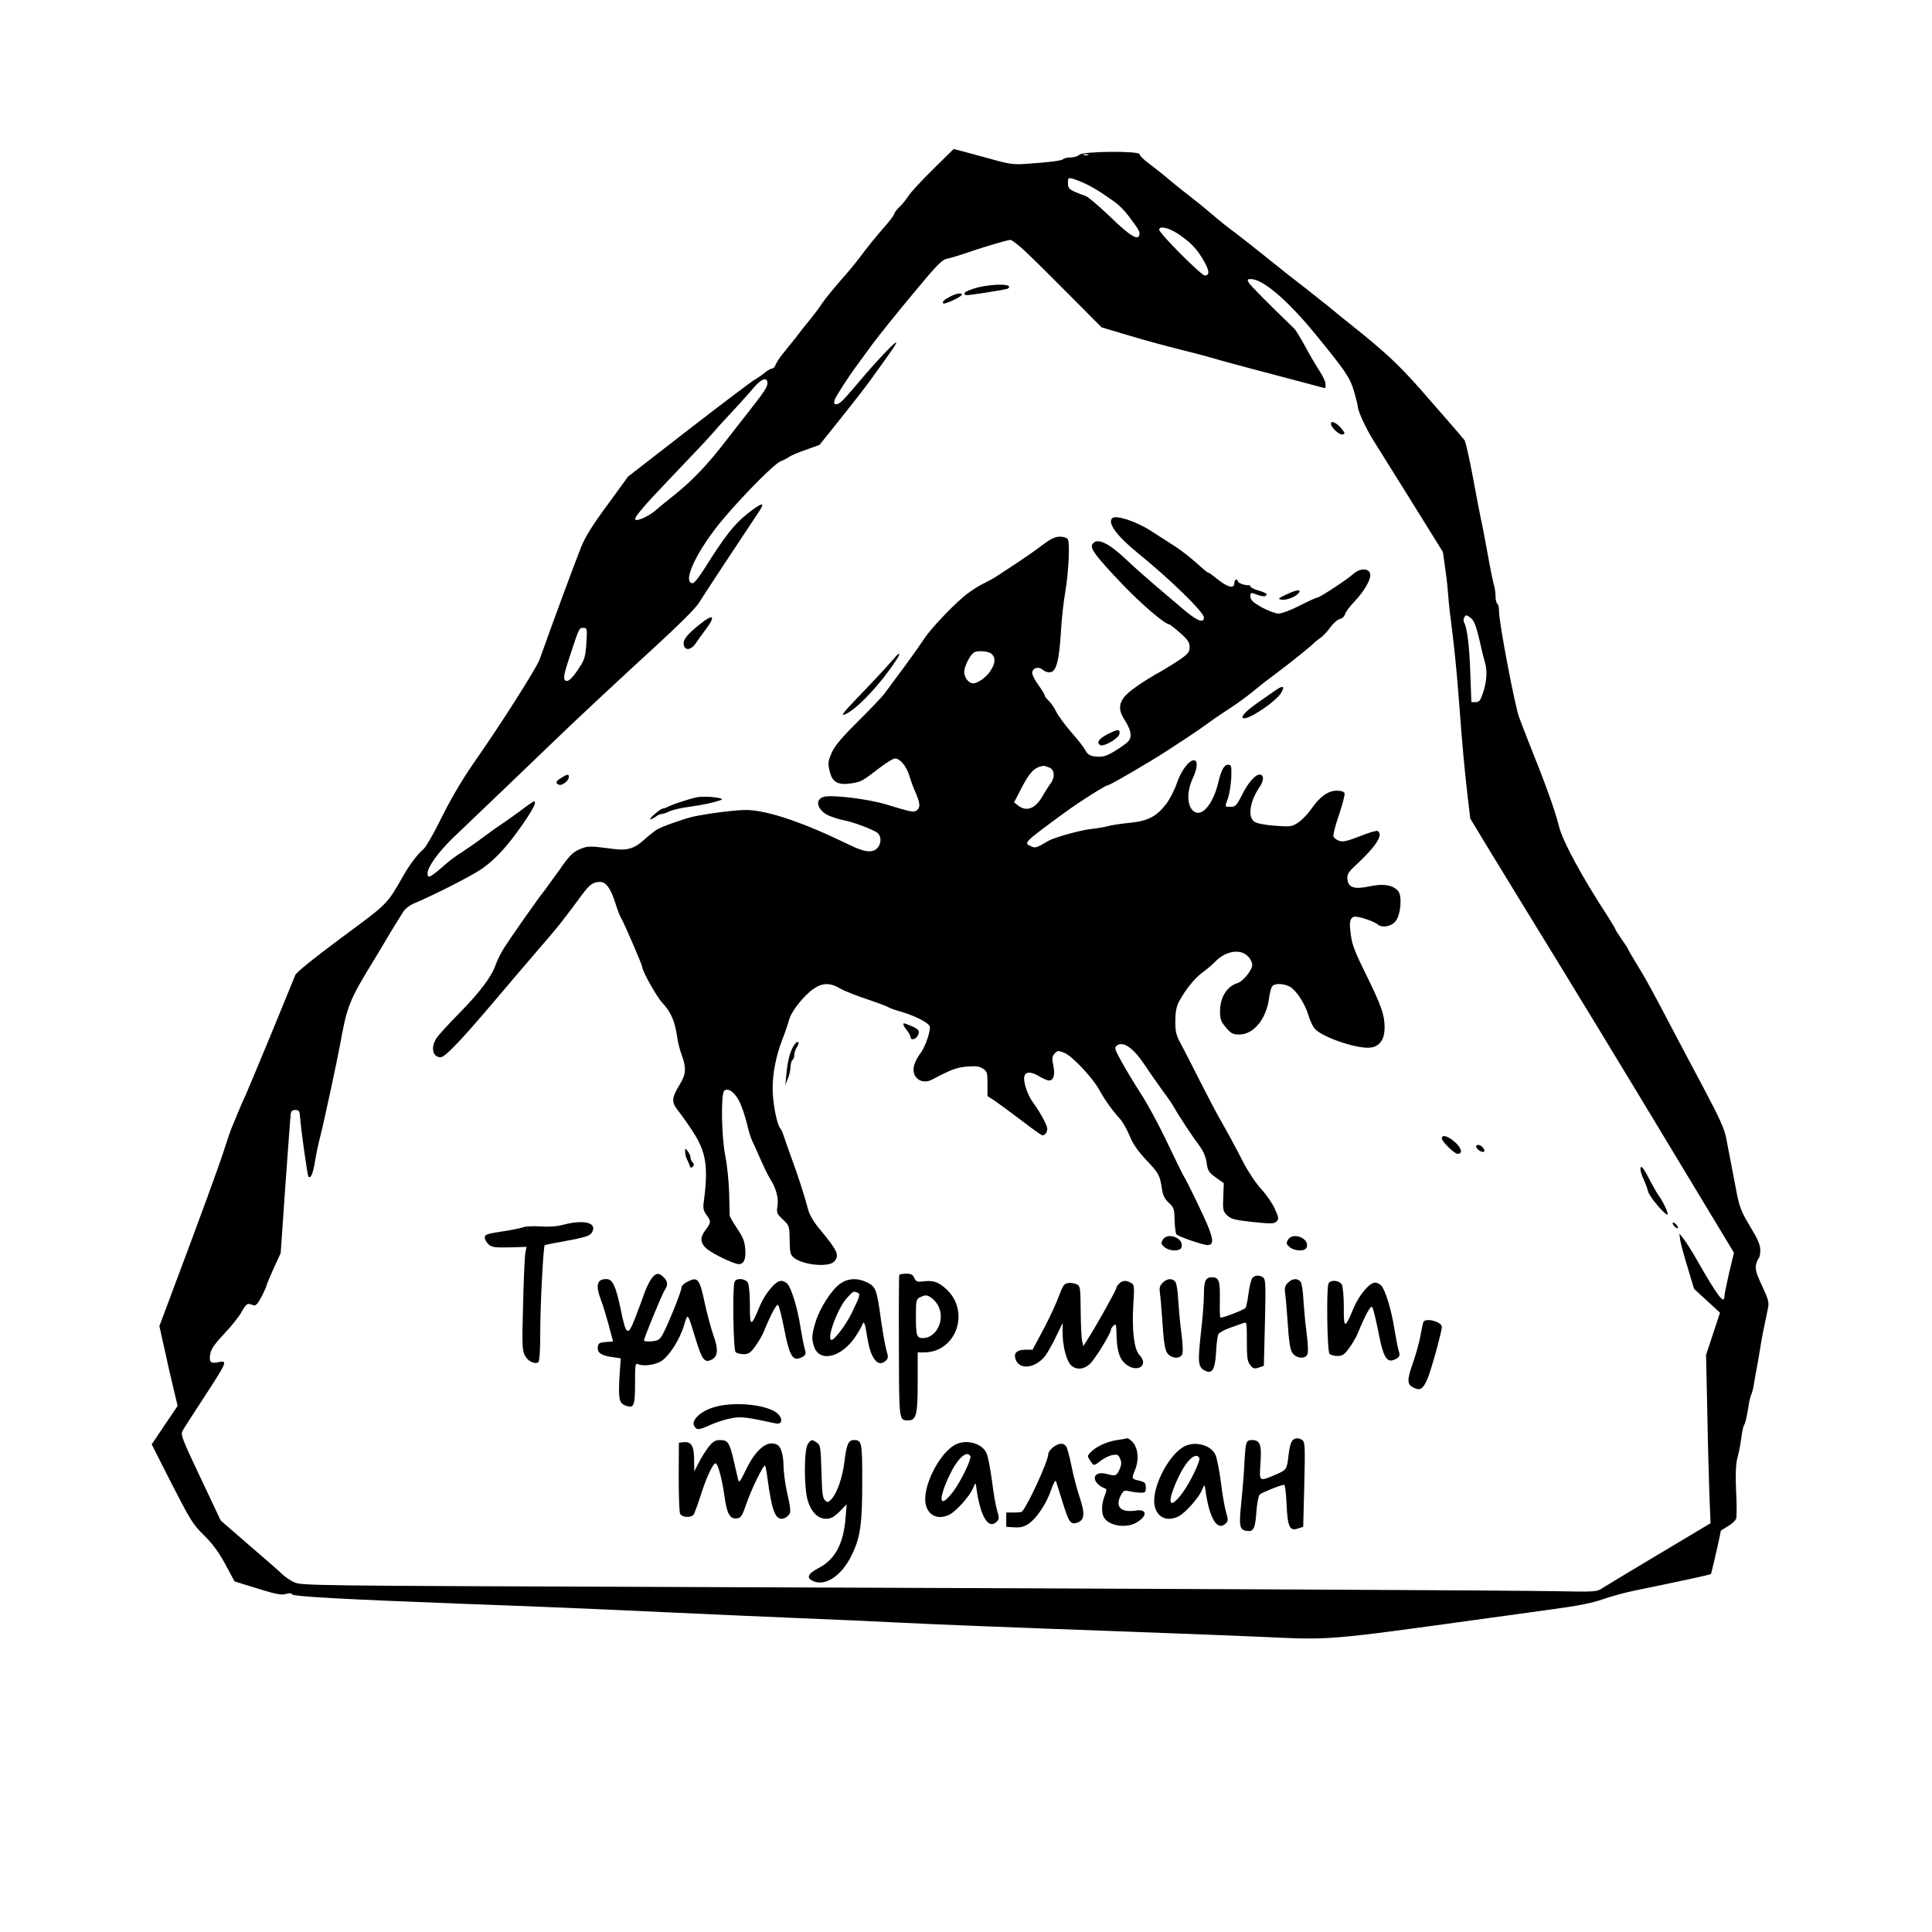
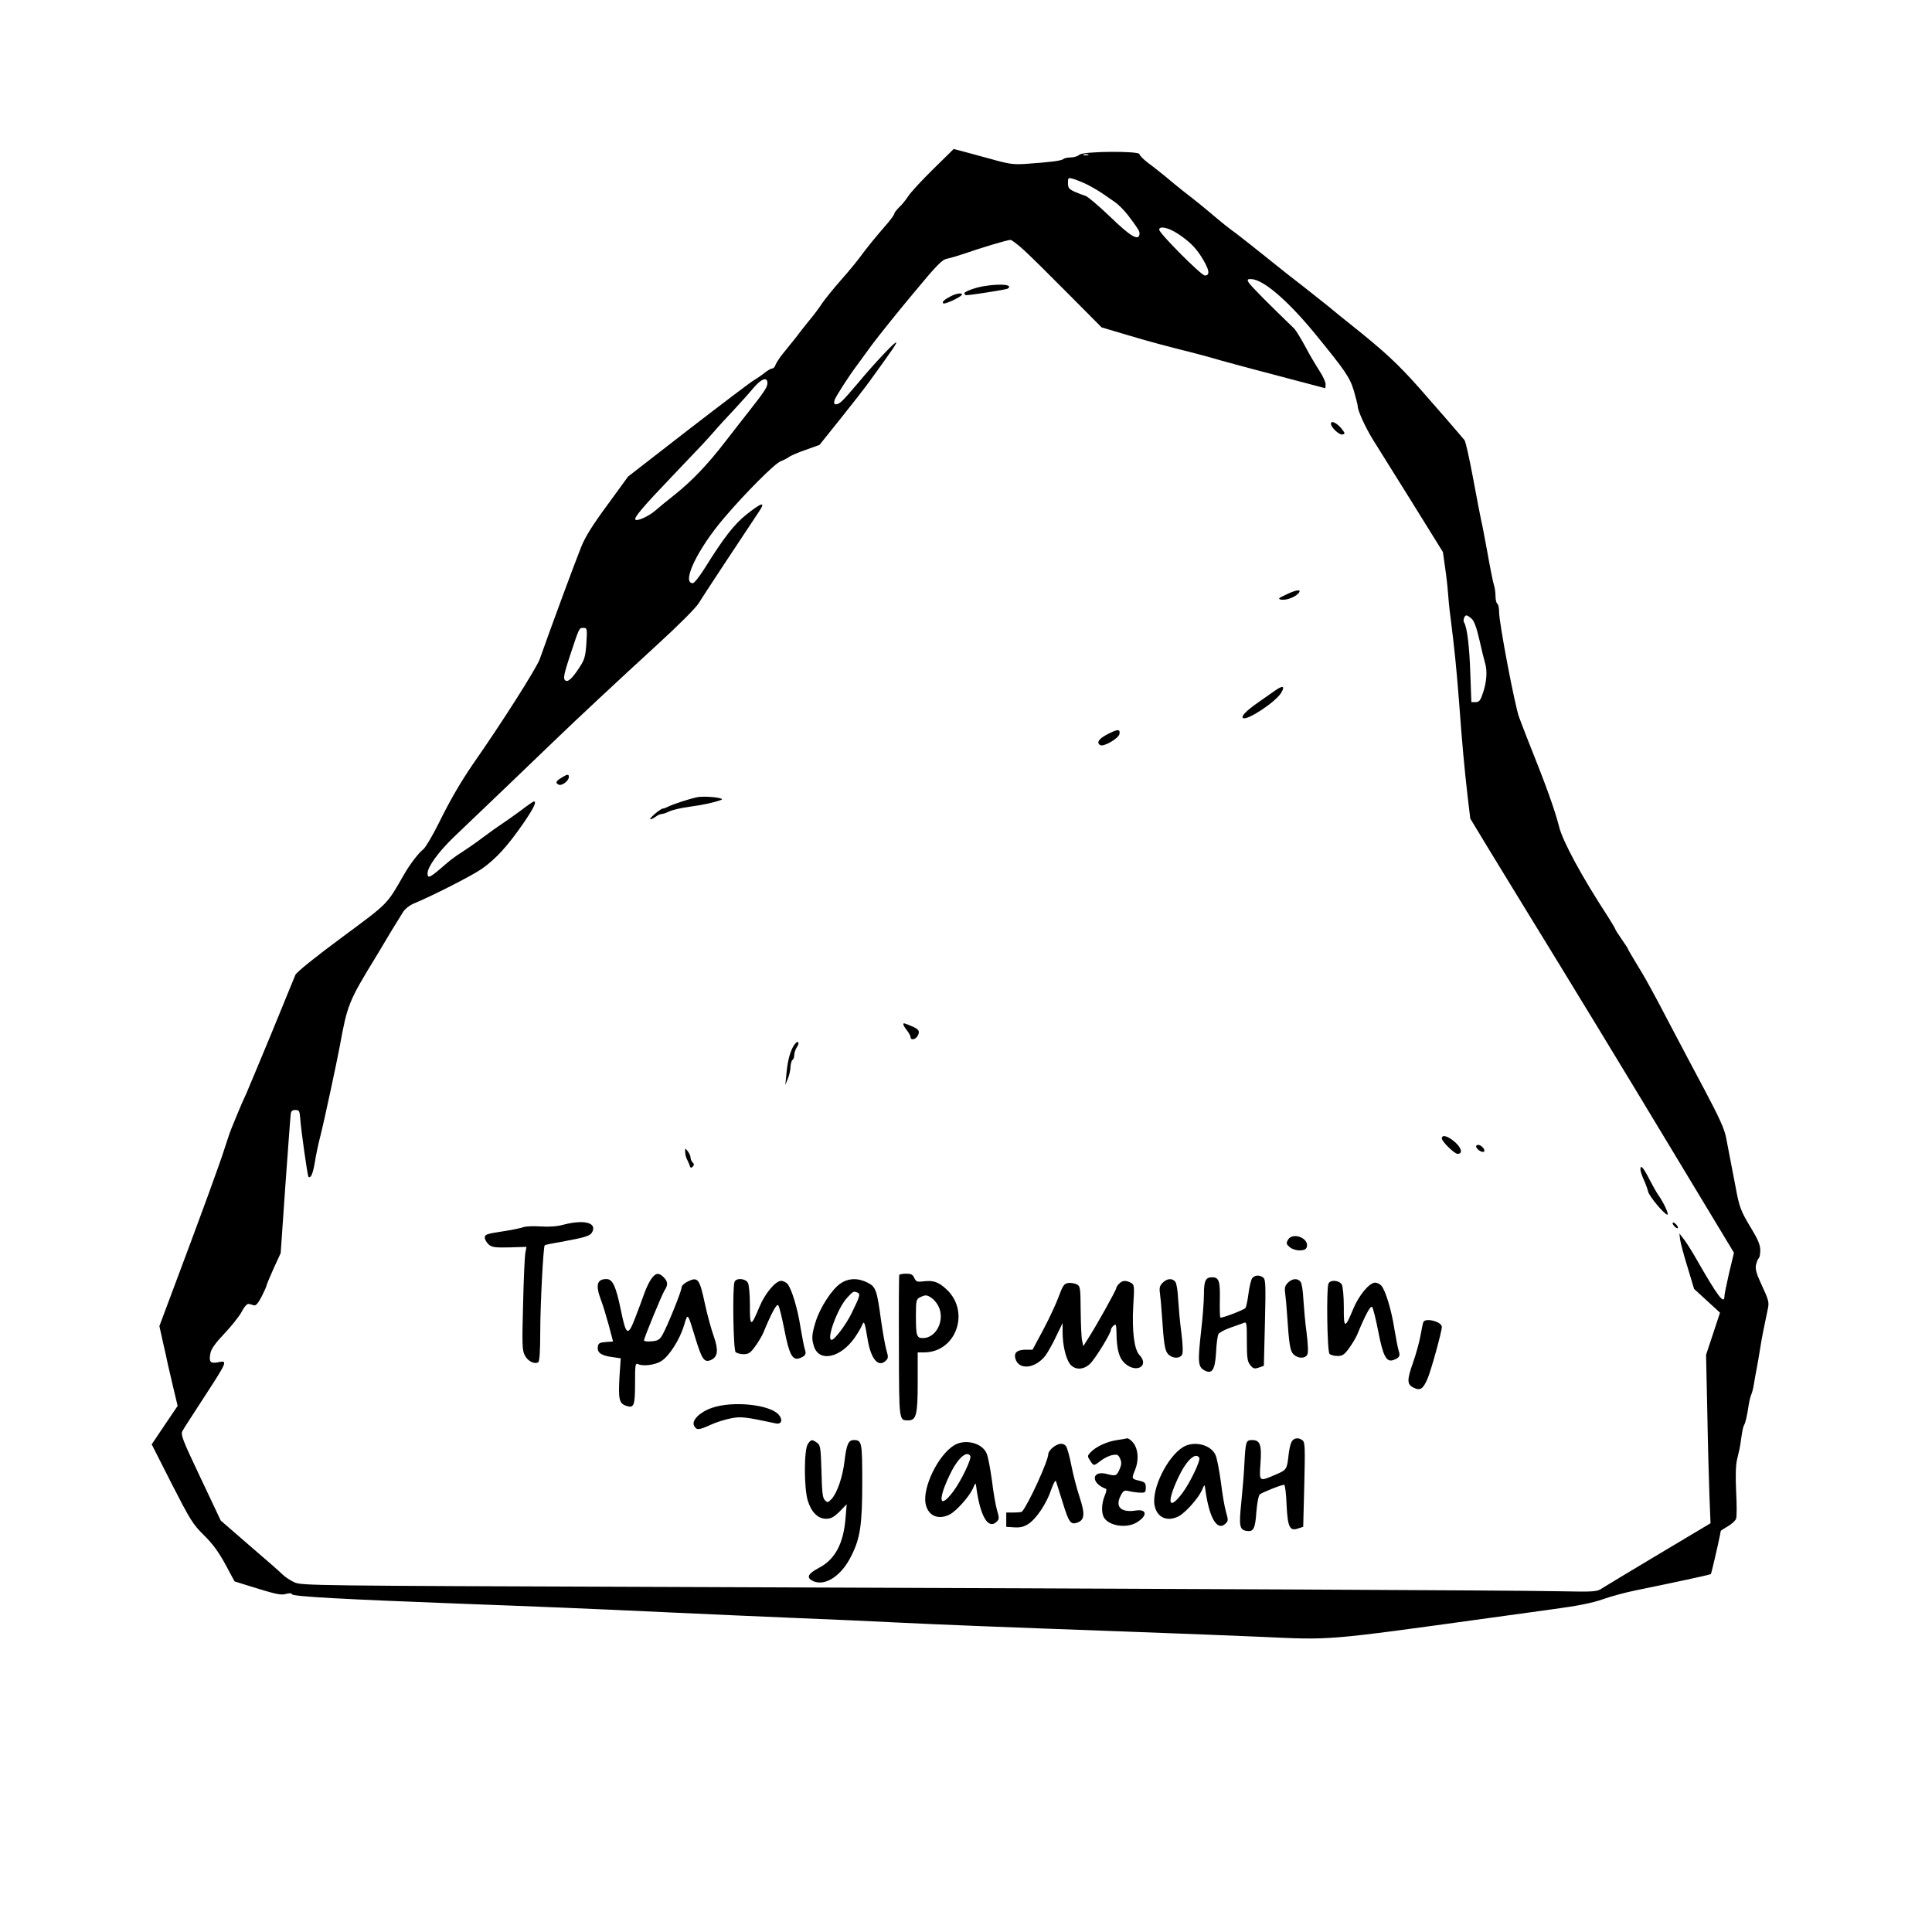
<svg xmlns="http://www.w3.org/2000/svg" version="1.0" width="1080pt" height="1080pt" viewBox="0 0 1080 1080" preserveAspectRatio="xMidYMid meet">
  <g transform="translate(0,1080) scale(0.1,-0.1)" fill="#000000" stroke="none">
    <path d="M5216 9854 c-63 -62 -126 -130 -139 -151 -14 -21 -36 -49 -51 -62 -14 -14 -26 -29 -26 -34 0 -5 -16 -28 -35 -51 -71 -82 -121 -143 -155 -190 -19 -26 -69 -87 -111 -134 -42 -48 -88 -105 -103 -127 -14 -22 -46 -65 -71 -95 -25 -30 -59 -74 -77 -98 -18 -23 -50 -62 -70 -87 -20 -24 -39 -54 -43 -65 -3 -11 -12 -20 -19 -20 -6 0 -24 -10 -39 -22 -16 -13 -43 -32 -62 -43 -19 -11 -185 -137 -369 -279 l-335 -260 -115 -158 c-83 -112 -125 -180 -147 -235 -41 -103 -164 -436 -232 -628 -18 -50 -210 -353 -375 -589 -67 -98 -127 -201 -187 -323 -36 -73 -76 -140 -88 -150 -28 -22 -74 -82 -107 -139 -100 -174 -84 -158 -350 -355 -150 -111 -253 -194 -259 -209 -6 -14 -65 -158 -131 -320 -67 -162 -132 -317 -144 -345 -13 -27 -34 -75 -46 -105 -12 -30 -28 -68 -35 -85 -7 -16 -24 -66 -38 -110 -25 -82 -141 -398 -286 -784 l-80 -214 19 -86 c11 -47 24 -106 29 -131 6 -25 20 -86 32 -137 l22 -92 -73 -108 -72 -107 112 -221 c103 -201 118 -226 180 -287 49 -48 83 -95 120 -163 l51 -95 67 -21 c163 -51 192 -58 221 -49 20 5 31 5 33 -2 5 -13 292 -28 948 -53 454 -17 660 -25 1195 -50 176 -8 482 -22 680 -30 198 -8 450 -19 560 -25 246 -12 547 -24 1265 -50 305 -11 652 -25 770 -30 395 -18 352 -22 1265 104 99 14 266 37 370 51 134 18 215 34 275 55 47 17 130 39 185 50 206 42 416 87 419 91 3 4 42 172 50 214 2 11 4 23 5 26 0 3 19 15 40 27 22 13 43 32 46 43 4 11 4 80 0 152 -4 84 -2 148 5 177 6 25 12 52 14 60 2 8 7 40 11 70 4 30 11 60 15 65 7 10 16 49 26 115 3 19 9 44 14 55 5 11 11 36 14 55 3 19 10 60 16 90 6 30 14 80 19 110 8 54 24 133 42 217 10 45 8 51 -40 155 -23 49 -29 74 -25 97 4 17 11 34 15 37 5 3 9 23 9 45 0 30 -13 61 -55 130 -54 89 -63 113 -84 229 -12 62 -33 173 -52 270 -9 49 -40 116 -119 265 -59 110 -143 270 -188 355 -44 85 -92 175 -106 200 -14 25 -29 52 -33 60 -4 8 -29 50 -55 93 -26 43 -48 80 -48 83 0 2 -16 27 -35 54 -19 27 -35 52 -35 55 0 4 -20 36 -43 73 -145 222 -252 420 -272 502 -24 95 -75 236 -175 485 -15 39 -37 95 -48 125 -24 64 -112 528 -112 588 0 22 -4 44 -10 47 -5 3 -10 22 -10 42 0 20 -4 50 -10 67 -5 17 -21 96 -35 176 -15 80 -30 163 -36 185 -5 22 -25 128 -45 235 -20 107 -41 201 -47 209 -29 36 -161 187 -253 292 -121 136 -194 204 -386 357 -29 23 -85 68 -123 100 -39 31 -99 79 -135 107 -36 27 -130 101 -209 165 -79 63 -156 124 -171 135 -39 28 -82 62 -150 120 -33 28 -80 66 -105 85 -25 19 -69 54 -98 78 -28 24 -61 51 -73 60 -11 9 -41 33 -67 52 -25 19 -47 41 -47 48 0 19 -316 17 -336 -3 -9 -8 -30 -15 -48 -15 -17 0 -36 -4 -42 -9 -10 -10 -77 -18 -209 -27 -70 -5 -96 -1 -195 27 -63 17 -136 37 -162 44 l-47 12 -115 -113z m867 79 c-7 -2 -19 -2 -25 0 -7 3 -2 5 12 5 14 0 19 -2 13 -5z m-5 -165 c26 -13 65 -36 87 -51 22 -15 51 -35 65 -45 22 -15 55 -48 77 -77 47 -62 63 -86 63 -98 0 -49 -47 -23 -168 95 -61 58 -121 109 -134 113 -13 4 -40 14 -60 23 -32 14 -38 22 -38 49 0 30 1 31 30 23 17 -5 51 -19 78 -32z m507 -275 c59 -39 94 -73 124 -118 51 -78 59 -115 26 -115 -20 0 -255 236 -255 256 0 23 52 12 105 -23z m-857 -95 c37 -34 149 -145 248 -245 l182 -183 138 -41 c127 -38 202 -58 384 -104 36 -9 101 -27 145 -40 44 -12 127 -35 185 -50 58 -15 170 -45 250 -66 80 -21 146 -39 148 -39 1 0 2 10 2 23 0 12 -15 45 -33 72 -18 28 -55 89 -80 137 -26 48 -54 93 -61 100 -136 131 -248 243 -256 259 -9 16 -7 19 12 19 67 0 203 -116 357 -303 173 -212 196 -245 220 -324 11 -39 21 -78 21 -85 0 -24 44 -120 85 -186 22 -35 119 -191 216 -346 l175 -282 12 -85 c7 -46 14 -109 16 -139 2 -30 8 -95 15 -145 22 -176 32 -273 47 -465 18 -246 30 -372 48 -531 l15 -125 109 -180 c60 -98 147 -240 192 -314 257 -418 539 -881 878 -1444 l295 -489 -27 -112 c-14 -62 -26 -120 -26 -128 0 -55 -36 -7 -159 208 -22 39 -52 86 -66 105 l-27 35 4 -35 c3 -19 21 -89 42 -155 l36 -120 73 -67 72 -66 -39 -118 -39 -118 7 -321 c3 -176 9 -387 12 -470 l6 -150 -283 -169 c-156 -93 -300 -180 -319 -192 -34 -23 -39 -23 -260 -19 -251 5 -1980 13 -5000 24 -1942 7 -2016 7 -2055 26 -22 10 -52 30 -66 44 -14 14 -98 88 -186 163 l-159 138 -113 239 c-102 215 -112 241 -101 262 7 13 54 86 105 164 152 234 151 231 89 219 -38 -7 -47 4 -38 50 4 25 27 57 78 111 39 41 83 96 97 122 15 29 31 47 40 44 8 -2 21 -5 29 -8 10 -3 24 13 43 50 15 30 27 57 27 61 0 4 18 47 39 94 l40 87 26 375 c15 206 28 386 30 400 2 19 8 25 26 25 21 0 24 -5 27 -45 4 -63 41 -322 46 -328 13 -12 25 16 36 81 6 39 20 106 31 147 20 78 93 418 109 505 41 226 50 249 195 486 6 9 30 50 54 90 24 41 54 90 66 109 12 19 30 48 39 63 10 16 34 35 54 44 107 44 335 160 388 198 77 55 141 125 227 249 60 87 79 126 61 126 -3 0 -38 -24 -77 -54 -40 -29 -86 -62 -102 -72 -17 -11 -64 -44 -105 -75 -41 -31 -95 -68 -120 -84 -25 -15 -61 -42 -81 -59 -96 -84 -109 -91 -109 -58 0 36 61 120 146 202 49 47 181 173 293 280 112 107 235 226 275 264 116 112 358 338 571 533 118 108 212 202 230 230 23 38 252 385 337 512 40 59 18 54 -68 -14 -69 -55 -126 -127 -235 -302 -29 -46 -58 -83 -66 -83 -65 0 25 189 174 364 121 142 282 303 316 317 18 7 39 18 47 24 8 7 50 25 93 40 l78 28 117 146 c64 80 140 177 167 215 122 169 145 202 145 211 0 13 -118 -111 -217 -230 -85 -100 -100 -115 -121 -115 -9 0 -11 7 -7 23 6 19 76 129 127 197 10 14 48 65 84 115 37 49 138 176 226 281 137 165 164 193 193 198 19 4 60 16 92 27 94 33 241 77 261 78 7 1 43 -27 80 -61z m-1438 -740 c-1 -23 -17 -47 -100 -153 -25 -31 -85 -109 -135 -173 -101 -131 -187 -221 -289 -302 -38 -30 -86 -69 -105 -86 -35 -30 -99 -59 -109 -49 -10 10 42 72 203 240 185 194 182 191 239 255 21 25 69 77 105 115 36 39 86 94 110 123 47 56 81 68 81 30z m3937 -1317 c14 -13 28 -52 43 -118 12 -54 26 -111 31 -127 14 -45 10 -106 -10 -166 -15 -46 -22 -55 -42 -55 l-24 0 -6 165 c-5 149 -18 255 -35 281 -7 12 2 39 14 39 4 0 18 -9 29 -19z m-4949 -136 c-5 -73 -10 -92 -37 -133 -43 -67 -68 -89 -83 -74 -10 10 -4 39 26 130 55 166 53 162 77 162 21 0 22 -3 17 -85z" />
    <path d="M5461 9192 c-36 -10 -66 -23 -69 -29 -2 -7 3 -13 10 -13 25 0 221 31 230 36 44 27 -72 31 -171 6z" />
    <path d="M5315 9144 c-37 -19 -51 -32 -42 -40 7 -7 94 33 103 47 8 14 -28 10 -61 -7z" />
    <path d="M7440 8431 c0 -20 46 -63 64 -60 17 4 16 7 -8 37 -27 30 -56 43 -56 23z" />
-     <path d="M6217 7903 c-27 -27 27 -100 144 -195 179 -145 369 -330 369 -360 0 -34 -39 -19 -114 45 -40 34 -115 98 -167 142 -51 44 -119 104 -149 133 -103 98 -168 129 -193 90 -15 -23 14 -63 168 -225 103 -108 237 -223 261 -223 3 0 30 -21 60 -47 44 -39 54 -54 54 -80 0 -26 -8 -37 -47 -65 -27 -19 -75 -49 -108 -68 -104 -57 -189 -117 -212 -148 -31 -42 -29 -78 7 -132 18 -27 30 -58 30 -77 0 -29 -7 -38 -67 -78 -50 -33 -78 -45 -105 -45 -50 0 -66 8 -83 39 -7 14 -41 58 -75 96 -34 39 -72 90 -85 115 -12 25 -32 54 -44 64 -12 11 -21 23 -21 29 0 5 -16 31 -35 57 -19 26 -35 57 -35 68 0 28 36 39 60 17 10 -9 28 -15 41 -13 34 5 49 64 59 218 4 74 15 176 24 225 20 115 28 286 14 303 -6 6 -25 12 -42 12 -31 0 -56 -13 -131 -71 -22 -16 -74 -52 -115 -79 -41 -27 -88 -58 -105 -69 -16 -11 -49 -29 -71 -40 -23 -10 -63 -35 -90 -55 -64 -46 -204 -191 -246 -254 -36 -54 -94 -135 -163 -227 -25 -33 -53 -71 -63 -85 -9 -13 -74 -81 -143 -150 -91 -90 -132 -139 -148 -174 -24 -55 -25 -66 -10 -118 14 -52 47 -68 118 -57 56 9 60 11 161 89 36 27 73 50 83 50 28 0 64 -43 80 -96 8 -27 24 -71 36 -97 25 -58 26 -80 6 -97 -16 -13 -29 -10 -175 34 -95 29 -296 54 -343 42 -55 -13 -40 -75 25 -105 24 -10 61 -22 83 -26 49 -8 163 -51 189 -70 23 -18 24 -60 1 -85 -27 -30 -72 -25 -161 19 -250 122 -447 189 -566 193 -54 2 -222 -19 -307 -38 -51 -12 -175 -56 -200 -72 -14 -9 -47 -35 -72 -58 -52 -47 -94 -60 -167 -50 -139 18 -146 18 -193 -2 -39 -17 -57 -36 -114 -118 -38 -53 -75 -104 -82 -113 -23 -26 -196 -272 -229 -326 -17 -28 -36 -67 -43 -87 -22 -66 -87 -153 -201 -269 -62 -63 -121 -127 -131 -144 -33 -52 -20 -105 24 -105 24 0 107 86 294 306 83 98 192 226 242 284 135 157 132 153 255 319 42 57 62 71 100 71 34 0 60 -37 86 -119 11 -37 27 -76 34 -87 12 -18 116 -258 116 -269 0 -24 81 -168 115 -204 46 -49 68 -102 80 -186 3 -27 15 -74 26 -103 26 -73 24 -107 -11 -164 -47 -77 -48 -99 -7 -150 19 -24 55 -75 81 -115 74 -114 86 -198 60 -391 -5 -35 -2 -50 15 -73 27 -36 26 -43 -4 -83 -32 -42 -32 -70 0 -102 23 -23 122 -74 171 -88 37 -11 55 17 50 80 -3 44 -12 67 -45 116 -23 34 -41 66 -42 72 0 6 -2 63 -3 126 -2 63 -11 156 -21 205 -22 106 -26 348 -7 367 20 20 59 -7 85 -59 13 -26 32 -82 42 -123 9 -41 23 -86 31 -100 7 -14 27 -59 45 -100 18 -41 42 -91 54 -110 34 -53 48 -107 41 -152 -6 -37 -4 -43 30 -75 36 -34 37 -36 38 -115 1 -71 4 -82 24 -99 52 -41 195 -55 225 -21 31 34 20 59 -80 180 -31 36 -57 80 -64 105 -19 73 -56 189 -94 292 -20 55 -40 113 -45 128 -5 16 -13 34 -19 40 -19 24 -42 143 -42 221 0 89 19 185 56 280 13 33 29 80 35 102 12 50 85 141 140 178 50 33 91 33 147 0 24 -14 92 -41 151 -60 59 -20 112 -40 117 -44 6 -4 37 -16 70 -25 77 -22 154 -61 162 -82 8 -21 -26 -120 -53 -152 -11 -15 -26 -41 -32 -60 -24 -69 36 -120 100 -85 104 55 136 67 195 72 48 4 68 1 88 -12 23 -15 25 -23 25 -85 l0 -68 43 -28 c23 -16 88 -64 145 -107 57 -44 109 -81 117 -84 7 -3 18 4 24 15 9 17 7 30 -14 71 -14 28 -41 71 -59 95 -33 43 -59 124 -49 151 9 24 36 24 79 -1 23 -14 49 -25 58 -25 26 0 35 32 24 84 -8 40 -7 50 7 66 16 18 20 18 54 5 45 -18 160 -141 197 -209 29 -54 71 -112 115 -161 15 -16 39 -59 53 -93 18 -45 45 -84 91 -134 72 -75 79 -88 90 -162 5 -37 15 -57 38 -79 29 -27 32 -35 33 -99 1 -38 6 -74 11 -79 12 -12 148 -59 173 -59 33 0 34 27 4 102 -26 64 -118 254 -140 289 -5 8 -46 92 -91 186 -45 95 -111 217 -146 270 -35 54 -83 134 -107 177 -40 73 -42 80 -26 92 35 25 92 -15 152 -105 24 -36 68 -100 98 -141 31 -41 63 -88 72 -105 24 -44 103 -163 140 -212 21 -28 34 -59 39 -92 6 -46 12 -55 51 -83 l45 -32 -3 -78 c-3 -72 -1 -80 22 -102 22 -21 41 -26 143 -37 103 -11 120 -10 133 3 13 13 13 21 -9 69 -13 30 -47 80 -76 111 -29 31 -73 97 -100 149 -47 92 -86 163 -143 264 -16 28 -61 115 -102 195 -40 80 -87 171 -104 203 -27 49 -32 68 -32 128 0 49 6 81 19 107 35 66 87 132 132 165 24 17 55 44 69 58 57 62 142 78 185 34 14 -13 25 -35 25 -49 0 -29 -51 -92 -83 -102 -58 -17 -97 -80 -97 -156 0 -45 5 -59 33 -92 29 -34 39 -39 75 -39 80 0 151 87 166 203 4 30 12 60 18 67 14 17 62 16 97 -2 35 -18 87 -96 106 -163 8 -27 23 -59 33 -71 43 -51 254 -121 321 -106 47 10 71 48 71 111 0 71 -18 122 -105 299 -57 114 -77 165 -83 214 -11 74 -7 98 17 106 19 6 111 -24 134 -44 25 -20 77 -9 99 20 29 38 37 143 13 169 -30 33 -82 42 -160 25 -86 -18 -118 -7 -123 41 -2 25 5 38 40 71 121 112 163 177 129 198 -6 3 -51 -10 -100 -30 -73 -28 -95 -33 -116 -25 -14 5 -28 16 -31 24 -3 8 11 63 31 121 20 59 34 113 31 121 -3 9 -20 14 -44 14 -48 0 -96 -35 -143 -104 -19 -27 -51 -60 -72 -74 -35 -24 -42 -24 -130 -18 -53 4 -102 13 -114 22 -40 26 -27 114 29 196 24 34 24 68 0 68 -26 0 -65 -45 -101 -117 -28 -56 -35 -63 -61 -63 -35 0 -34 -4 -15 50 8 24 16 75 18 114 2 65 0 71 -18 71 -22 0 -38 -29 -55 -100 -24 -103 -78 -179 -121 -168 -52 14 -62 109 -20 195 25 54 28 98 5 98 -28 0 -72 -59 -95 -127 -12 -36 -38 -88 -59 -116 -55 -72 -103 -97 -208 -107 -48 -5 -101 -13 -118 -18 -17 -5 -60 -13 -95 -16 -60 -7 -205 -47 -239 -67 -66 -39 -73 -41 -96 -30 -43 19 -45 18 187 188 83 61 229 153 241 153 12 0 231 128 321 186 56 37 120 79 142 93 22 14 67 46 102 71 34 25 90 63 125 85 34 22 90 63 123 90 33 28 91 73 128 100 68 50 208 162 217 175 3 3 16 14 30 23 14 9 39 36 56 59 16 23 41 45 55 48 13 3 25 15 27 25 2 11 27 45 56 75 49 52 86 114 86 144 0 41 -57 44 -98 5 -31 -28 -184 -129 -197 -129 -5 0 -50 -20 -99 -45 -48 -25 -102 -45 -119 -45 -16 0 -59 16 -94 35 -50 29 -63 41 -63 60 0 24 1 24 39 10 36 -12 51 -11 51 4 0 4 -20 13 -45 20 -25 7 -45 17 -45 23 0 5 -6 8 -12 7 -20 -2 -58 12 -58 22 0 5 -4 9 -10 9 -5 0 -10 -9 -10 -20 0 -35 -42 -22 -108 33 -18 15 -36 27 -40 27 -4 0 -32 24 -64 53 -31 28 -84 70 -118 92 -34 22 -97 62 -139 89 -83 53 -195 89 -214 69z m-673 -759 c23 -22 20 -54 -9 -97 -24 -35 -70 -67 -96 -67 -24 0 -49 33 -49 64 0 30 32 94 54 108 20 14 84 8 100 -8z m320 -634 c32 -12 35 -55 8 -91 -10 -13 -30 -45 -45 -71 -40 -69 -90 -88 -137 -50 l-21 17 36 70 c51 99 76 125 127 134 4 0 18 -3 32 -9z" />
    <path d="M7187 7475 c-41 -19 -45 -23 -25 -27 27 -5 79 14 97 36 20 24 -13 20 -72 -9z" />
-     <path d="M3913 7311 c-72 -58 -95 -86 -91 -113 5 -36 39 -34 66 4 12 18 37 53 56 78 59 78 45 92 -31 31z" />
-     <path d="M5000 7122 c-30 -36 -125 -138 -217 -233 -77 -81 -88 -97 -50 -78 68 36 190 167 275 296 29 43 24 53 -8 15z" />
    <path d="M7124 6937 c-17 -12 -58 -41 -90 -63 -70 -49 -99 -80 -85 -88 24 -15 185 92 214 143 22 38 7 41 -39 8z" />
    <path d="M6188 6694 c-46 -24 -60 -46 -38 -59 19 -12 105 38 108 63 4 28 -10 27 -70 -4z" />
    <path d="M3138 6452 c-32 -19 -35 -30 -13 -39 18 -6 55 23 55 44 0 17 -9 16 -42 -5z" />
    <path d="M3895 6343 c-43 -9 -131 -38 -155 -50 -14 -7 -29 -13 -35 -13 -14 -1 -82 -59 -69 -60 5 0 19 7 30 15 10 8 26 15 34 15 8 0 27 7 43 15 15 7 64 19 110 25 74 10 135 23 177 38 33 11 -89 25 -135 15z" />
    <path d="M5050 5073 c0 -5 9 -19 20 -33 11 -14 20 -31 20 -37 0 -20 28 -15 40 7 14 26 7 37 -37 55 -41 17 -43 18 -43 8z" />
    <path d="M4433 4948 c-20 -37 -32 -89 -38 -163 l-5 -50 14 35 c8 19 15 49 15 67 1 17 6 35 11 38 6 3 10 16 10 28 0 13 7 32 15 44 9 13 11 24 6 28 -6 3 -18 -9 -28 -27z" />
    <path d="M8060 4436 c0 -17 70 -86 88 -86 30 0 23 32 -14 65 -40 35 -74 45 -74 21z" />
    <path d="M8252 4388 c6 -16 36 -34 44 -25 9 9 -15 37 -33 37 -8 0 -13 -5 -11 -12z" />
    <path d="M3830 4362 c0 -12 4 -30 9 -40 5 -9 12 -26 16 -36 4 -15 8 -17 17 -8 9 9 9 15 0 24 -7 7 -12 19 -12 28 0 8 -7 24 -15 34 -15 19 -15 19 -15 -2z" />
    <path d="M9170 4263 c0 -10 9 -36 19 -58 10 -22 21 -52 24 -66 7 -28 92 -129 108 -129 10 0 -21 68 -51 110 -10 14 -32 53 -50 88 -34 67 -50 84 -50 55z" />
    <path d="M3150 3954 c-35 -10 -81 -13 -127 -10 -40 3 -84 1 -98 -4 -14 -5 -56 -14 -93 -20 -113 -17 -122 -20 -122 -39 0 -10 10 -26 21 -37 18 -16 35 -19 116 -17 l96 3 -7 -38 c-3 -20 -9 -150 -12 -287 -6 -223 -5 -254 10 -282 16 -32 54 -51 75 -38 7 4 11 65 11 169 0 149 17 476 25 485 2 2 39 10 82 17 152 28 174 35 185 60 23 50 -49 67 -162 38z" />
    <path d="M9350 3962 c0 -5 7 -15 15 -22 8 -7 15 -8 15 -2 0 5 -7 15 -15 22 -8 7 -15 8 -15 2z" />
-     <path d="M6499 3868 c-10 -18 -8 -24 11 -40 28 -23 86 -24 94 -2 20 51 -79 91 -105 42z" />
    <path d="M7199 3868 c-10 -18 -8 -24 11 -40 28 -23 86 -24 94 -2 20 51 -79 91 -105 42z" />
    <path d="M3640 3650 c-11 -16 -29 -53 -39 -82 -10 -29 -33 -91 -51 -137 -40 -103 -50 -98 -79 44 -28 135 -46 175 -81 175 -53 0 -62 -33 -31 -116 11 -27 30 -91 44 -142 l24 -91 -41 -3 c-35 -3 -42 -7 -44 -27 -5 -32 19 -49 80 -57 l48 -7 -7 -102 c-7 -126 -2 -150 36 -163 45 -16 51 -1 51 126 0 105 1 114 18 106 29 -13 94 -4 128 17 44 27 103 119 127 198 23 74 19 79 66 -75 35 -114 49 -133 86 -116 38 17 42 56 15 132 -13 36 -36 119 -50 184 -29 137 -39 150 -94 123 -21 -10 -36 -24 -36 -34 0 -21 -80 -218 -107 -265 -16 -28 -26 -33 -61 -36 -23 -2 -42 0 -42 5 0 14 100 256 115 280 20 30 19 49 -5 73 -28 28 -45 25 -70 -10z" />
    <path d="M5027 3673 c-2 -5 -3 -185 -2 -401 1 -422 0 -411 52 -412 45 0 53 31 53 212 l0 168 35 0 c183 0 262 234 121 357 -42 38 -72 47 -125 40 -34 -4 -40 -2 -50 19 -8 19 -18 24 -45 24 -19 0 -37 -3 -39 -7z m181 -129 c12 -8 29 -28 37 -44 40 -77 -10 -180 -86 -180 -35 0 -39 13 -39 124 0 86 2 94 23 104 31 15 39 14 65 -4z" />
    <path d="M7000 3655 c-6 -8 -16 -47 -21 -87 -5 -39 -13 -76 -17 -80 -12 -12 -135 -59 -140 -53 -3 2 -4 48 -3 100 2 103 -5 125 -43 125 -37 0 -46 -20 -46 -96 0 -39 -7 -132 -16 -207 -19 -171 -17 -197 18 -217 44 -24 60 1 66 102 2 46 8 90 13 100 5 9 35 25 66 36 32 11 66 23 76 27 16 7 17 -2 17 -103 0 -93 3 -113 19 -133 16 -20 23 -22 47 -14 l29 10 6 240 c5 209 4 242 -9 253 -21 16 -47 15 -62 -3z" />
    <path d="M4106 3634 c-12 -31 -7 -379 6 -392 7 -7 27 -12 45 -12 27 0 38 7 64 43 17 23 38 58 46 77 45 109 74 163 83 154 6 -6 21 -68 35 -139 26 -135 45 -171 83 -158 34 12 41 23 31 51 -5 15 -15 69 -24 121 -16 106 -50 217 -73 244 -8 9 -24 17 -35 17 -32 0 -91 -71 -122 -146 -47 -114 -54 -113 -53 8 0 61 -5 114 -11 127 -14 25 -66 29 -75 5z" />
    <path d="M4698 3625 c-48 -33 -113 -133 -138 -212 -23 -75 -24 -97 -9 -142 31 -88 150 -60 228 53 17 25 35 55 40 68 11 28 15 19 31 -78 18 -112 61 -162 103 -119 13 12 13 21 2 58 -7 23 -20 99 -30 167 -23 170 -29 186 -75 210 -54 27 -107 26 -152 -5z m96 -51 c17 -7 13 -20 -34 -116 -32 -65 -95 -148 -111 -148 -32 0 34 180 87 236 34 37 35 37 58 28z" />
    <path d="M6499 3629 c-16 -16 -19 -29 -15 -57 3 -20 8 -75 11 -122 11 -168 17 -202 36 -221 24 -24 65 -25 77 -1 6 10 4 56 -4 121 -8 57 -15 141 -18 187 -2 47 -9 91 -16 99 -17 21 -46 19 -71 -6z" />
    <path d="M7199 3629 c-16 -16 -19 -29 -15 -57 3 -20 8 -75 11 -122 11 -168 17 -202 36 -221 24 -24 65 -25 77 -1 6 10 4 56 -4 121 -8 57 -15 141 -18 187 -2 47 -9 91 -16 99 -17 21 -46 19 -71 -6z" />
    <path d="M6256 3624 c-9 -8 -16 -20 -16 -25 0 -10 -114 -215 -159 -284 l-25 -40 -7 30 c-4 17 -7 92 -8 167 -1 128 -2 138 -21 148 -12 6 -33 10 -48 8 -23 -3 -30 -12 -53 -74 -14 -39 -53 -123 -86 -185 l-61 -114 -41 0 c-46 -1 -64 -17 -55 -50 19 -66 111 -56 168 17 13 18 41 67 60 108 l36 74 0 -51 c0 -72 18 -147 41 -178 28 -35 77 -34 114 3 29 29 115 169 115 188 0 6 7 17 15 24 13 11 15 6 16 -36 1 -97 14 -146 48 -176 64 -57 138 -13 80 48 -29 31 -42 135 -34 276 7 110 6 117 -13 127 -28 15 -48 14 -66 -5z" />
    <path d="M7426 3624 c-12 -31 -7 -379 6 -392 7 -7 27 -12 45 -12 27 0 38 7 64 43 17 23 38 58 46 77 45 109 74 163 83 154 6 -6 21 -68 35 -139 26 -135 45 -171 83 -158 34 12 41 23 31 51 -5 15 -15 69 -24 121 -16 106 -50 217 -73 244 -8 9 -24 17 -35 17 -32 0 -91 -71 -122 -146 -47 -114 -54 -113 -53 8 0 61 -5 114 -11 127 -14 25 -66 29 -75 5z" />
    <path d="M7956 3408 c-3 -7 -9 -42 -16 -77 -6 -35 -25 -102 -41 -148 -35 -98 -34 -123 3 -140 37 -19 53 -8 78 50 19 43 80 264 80 289 0 31 -96 54 -104 26z" />
    <path d="M3980 2930 c-68 -23 -116 -71 -100 -100 14 -26 26 -25 92 5 30 14 81 30 112 36 56 12 85 8 253 -28 33 -7 41 22 14 51 -52 55 -257 76 -371 36z" />
    <path d="M6245 2750 c-57 -8 -121 -38 -149 -69 -18 -19 -18 -22 -2 -46 20 -31 20 -31 60 0 18 14 47 28 64 31 27 5 33 3 43 -19 9 -20 9 -33 -1 -57 -17 -40 -22 -43 -71 -30 -88 24 -94 -51 -6 -83 4 -1 1 -19 -8 -39 -17 -43 -19 -91 -5 -119 27 -49 127 -65 185 -29 61 37 57 76 -6 66 -83 -13 -117 21 -84 84 15 28 19 31 48 24 18 -4 46 -8 62 -8 27 -1 30 2 30 29 0 26 -5 30 -37 38 -43 10 -43 11 -23 60 19 46 19 100 0 136 -11 23 -40 46 -48 40 -1 -1 -25 -5 -52 -9z" />
    <path d="M7220 2740 c-6 -10 -13 -41 -16 -67 -10 -89 -10 -89 -75 -117 -91 -39 -90 -40 -83 62 8 105 -2 132 -46 132 -35 0 -37 -6 -44 -135 -2 -49 -10 -145 -17 -213 -14 -133 -10 -154 30 -160 38 -6 48 13 54 105 4 50 12 92 19 99 13 11 120 54 137 54 4 0 11 -50 13 -111 6 -127 18 -150 65 -133 l28 9 6 235 c5 205 4 237 -9 248 -23 18 -50 15 -62 -8z" />
-     <path d="M3962 2713 c-16 -21 -41 -60 -55 -88 l-26 -50 -1 67 c0 75 -16 101 -59 96 l-26 -3 -1 -190 c0 -104 3 -198 8 -207 10 -21 61 -24 75 -5 5 6 22 53 38 102 31 100 70 185 85 185 13 0 37 -89 50 -185 13 -96 30 -127 68 -123 24 3 30 12 53 78 28 83 97 225 106 217 2 -3 9 -34 13 -69 24 -178 42 -228 80 -228 10 0 26 7 35 17 18 17 18 26 -9 148 -8 39 -15 96 -16 127 0 60 -13 108 -33 120 -52 33 -121 -21 -176 -136 -34 -70 -40 -78 -45 -56 -3 14 -15 62 -25 108 -23 99 -33 112 -76 112 -27 0 -39 -8 -63 -37z" />
    <path d="M4516 2728 c-22 -31 -22 -243 -1 -315 20 -66 57 -103 103 -103 27 0 43 9 75 40 l40 41 -6 -73 c-11 -146 -58 -235 -150 -283 -64 -34 -72 -56 -28 -75 67 -27 157 33 211 145 49 97 60 174 60 411 0 222 -2 234 -47 234 -30 0 -41 -24 -52 -117 -10 -88 -41 -178 -72 -212 -20 -21 -23 -22 -38 -7 -13 13 -16 45 -19 161 -4 134 -6 147 -25 160 -28 20 -33 19 -51 -7z" />
    <path d="M5334 2721 c-89 -54 -177 -234 -160 -326 13 -68 70 -94 135 -61 38 20 109 100 129 144 15 35 16 35 19 12 22 -168 68 -244 116 -195 13 13 13 21 1 61 -8 26 -21 101 -29 168 -9 66 -22 135 -30 152 -25 58 -120 82 -181 45z m90 -60 c9 -14 -52 -141 -95 -198 -76 -101 -89 -55 -24 84 45 98 98 148 119 114z" />
    <path d="M5886 2709 c-14 -11 -26 -28 -26 -37 0 -38 -112 -283 -147 -322 -3 -3 -23 -5 -46 -5 l-42 0 0 -40 0 -40 45 -3 c35 -2 54 3 80 20 45 30 102 116 127 193 12 34 23 53 26 45 3 -8 19 -61 37 -117 35 -115 45 -128 84 -114 39 15 42 49 11 142 -15 45 -36 125 -46 177 -10 52 -24 100 -30 108 -16 20 -42 17 -73 -7z" />
    <path d="M6614 2711 c-89 -54 -177 -234 -160 -326 13 -68 70 -94 135 -61 38 20 109 100 129 144 15 35 16 35 19 12 22 -168 68 -244 116 -195 13 13 13 21 1 61 -8 26 -21 101 -29 168 -9 66 -22 135 -30 152 -25 58 -120 82 -181 45z m90 -60 c9 -14 -52 -141 -95 -198 -76 -101 -89 -55 -24 84 45 98 98 148 119 114z" />
  </g>
</svg>